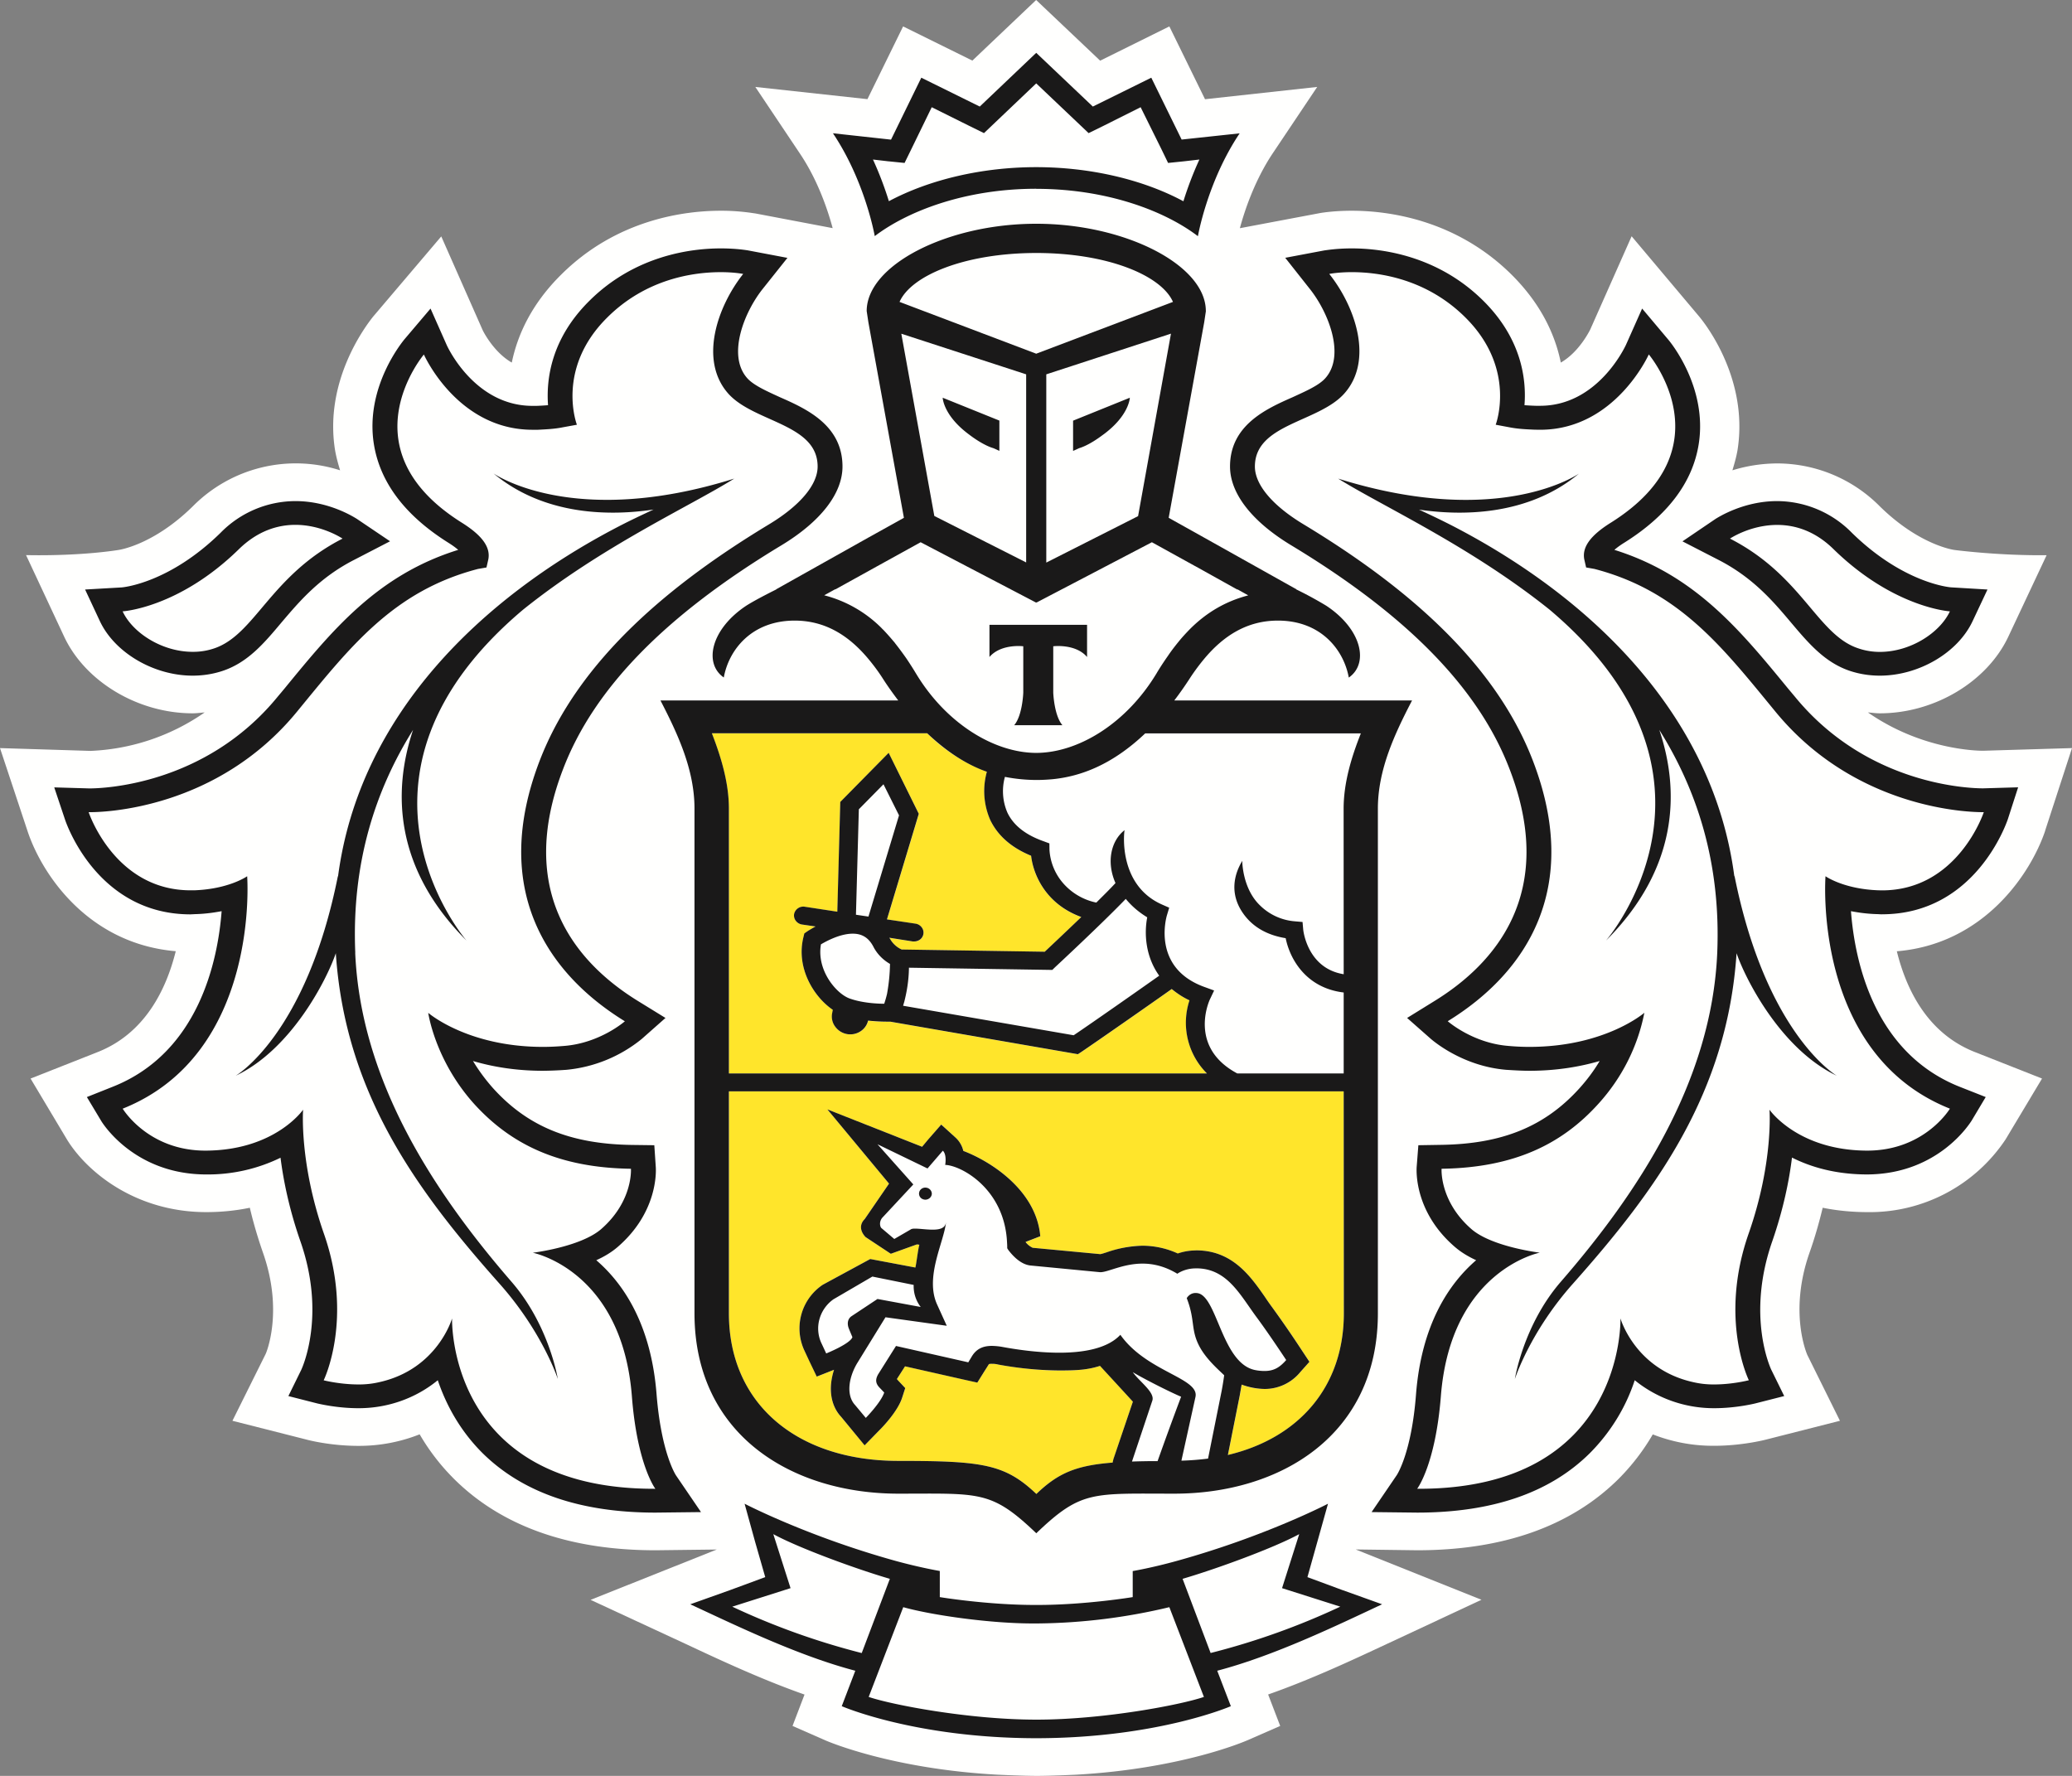
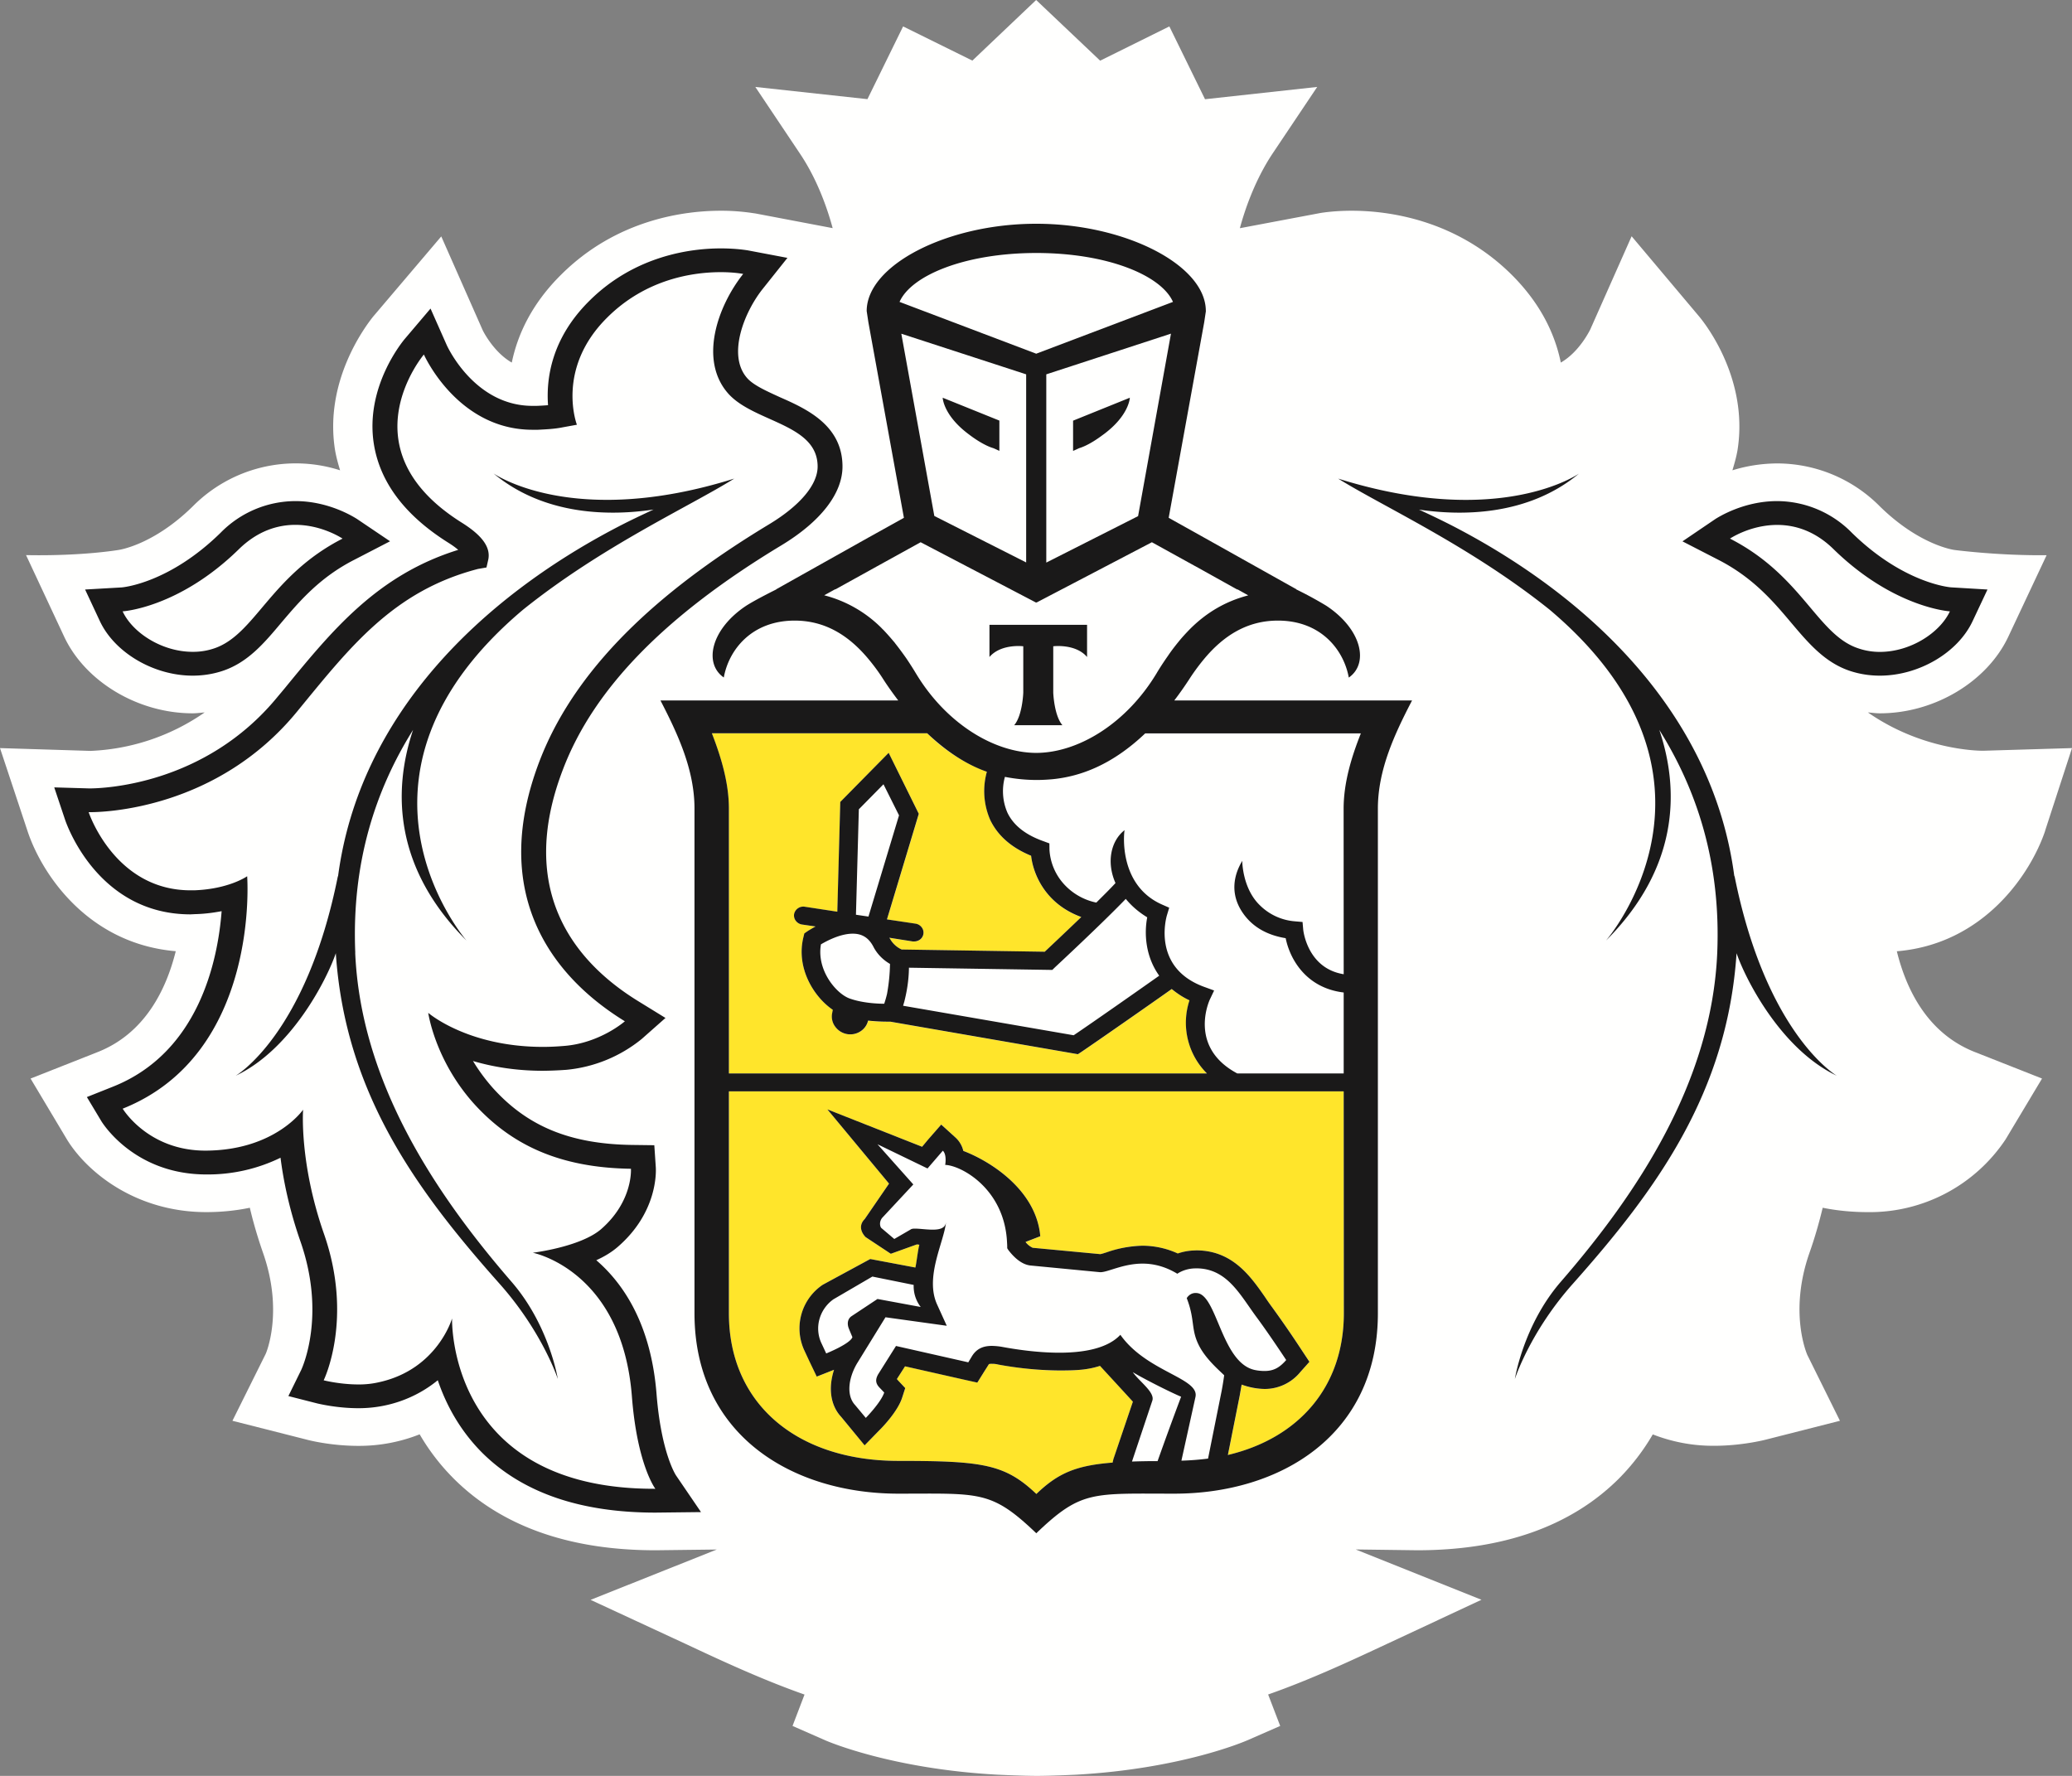
<svg xmlns="http://www.w3.org/2000/svg" width="28" height="24" fill="none">
  <rect width="100%" height="100%" fill="#808080" stroke="none" />
  <path fill-rule="evenodd" clip-rule="evenodd" d="M27.637 11.226L28 10.11l-1.203.036c-.1 0-.84-.02-1.555-.518.054.004.106.012.162.012.737 0 1.45-.427 1.736-1.037l.517-1.1c-.648.008-1.241-.07-1.241-.07-.005 0-.473-.06-1.013-.59a1.955 1.955 0 00-1.386-.58c-.206.001-.41.032-.606.093.027-.09.053-.18.069-.273.164-1.031-.527-1.816-.527-1.816l-.904-1.074-.56 1.262c-.003.004-.144.3-.397.445-.076-.372-.264-.789-.665-1.188-.757-.75-1.677-.864-2.16-.864-.223 0-.382.024-.42.03l-1.092.206c.063-.234.198-.642.442-1.009l.603-.9-1.516.166-.482-.984-.935.463-.865-.82-.862.819-.936-.462-.482.983-1.515-.165.603.901c.246.366.379.773.442 1.007l-1.042-.198-.036-.005a2.84 2.84 0 00-.434-.032c-.482 0-1.403.113-2.157.864-.402.398-.59.816-.667 1.188-.251-.144-.392-.435-.392-.435l-.561-1.27-.92 1.083c-.111.139-.665.877-.515 1.807.016.092.041.183.068.271a1.959 1.959 0 00-1.992.488c-.538.528-1.003.588-1 .588 0 0-.49.085-1.252.07l.515 1.102c.286.61 1 1.036 1.736 1.036.056 0 .109-.008.163-.012a2.91 2.91 0 01-1.542.52L0 10.11l.37 1.115c.188.576.811 1.528 2.005 1.63-.13.523-.418 1.109-1.05 1.361l-.912.36.497.832c.28.448.94.973 1.878.973.203 0 .399-.02.588-.059.048.205.109.41.18.614.279.798.038 1.354.035 1.36l-.45.905 1.005.255c.013.004.317.084.697.084a2.215 2.215 0 00.828-.156c.13.224.289.429.473.611.644.635 1.557.956 2.713.956h.004l.825-.01-1.705.68 1.294.6c.471.221 1.028.48 1.597.68l-.162.424.446.196c.04.017.899.385 2.324.463 0 0 .345.016.534.016.19 0 .53-.016.53-.016 1.417-.08 2.268-.446 2.308-.463l.448-.196-.163-.425c.583-.204 1.162-.476 1.613-.687l1.27-.593-1.7-.68.83.011c1.157 0 2.07-.322 2.714-.956a2.96 2.96 0 00.471-.61c.263.103.545.156.83.154.373 0 .68-.079.689-.081l1.01-.257-.44-.888c-.01-.023-.251-.58.027-1.378.072-.203.131-.409.18-.613.19.038.388.058.592.059a2.206 2.206 0 001.879-.982l.493-.823-.912-.36c-.634-.252-.921-.837-1.05-1.36 1.178-.098 1.81-1.05 2.005-1.63h-.001z" fill="#FFFFFE" />
  <path fill-rule="evenodd" clip-rule="evenodd" d="M14.002 3.418c-.965.001-1.69.305-1.847.663l1.847.698 1.848-.698c-.156-.358-.88-.662-1.848-.663zm.02 18.522h-.037c-.585.004-1.392-.111-1.78-.22l-.466 1.213c.308.105 1.351.307 2.265.307.913 0 1.957-.202 2.265-.307l-.467-1.213c-.39.109-1.195.224-1.78.22zm3.535-1.207c-.348.19-1.124.473-1.576.604l.38 1.003a9.721 9.721 0 001.75-.627l-.786-.25.232-.73zm-7.107 0l.233.73-.788.25c.475.23 1.055.443 1.75.626l.38-1.002c-.45-.132-1.228-.415-1.575-.604zM14.002 2.26c.729 0 1.442.167 1.992.46.05-.161.12-.357.215-.563l-.208.024-.217.022-.092-.19-.279-.563-.505.253-.198.096-.157-.148-.55-.523-.55.523-.157.148-.196-.096-.509-.253-.275.563-.093.19-.218-.022-.207-.024c.095.206.165.402.216.563.55-.293 1.264-.46 1.989-.46zm11.115 6.506c.096.03.191.045.286.045.413 0 .811-.256.947-.548 0 0-.755-.044-1.567-.836a1.064 1.064 0 00-.766-.332c-.365 0-.64.184-.64.184.982.501 1.182 1.306 1.74 1.487zm-22.514.044a.867.867 0 00.284-.045c.56-.18.762-.985 1.741-1.485 0 0-.274-.185-.636-.185-.236 0-.51.076-.769.333-.811.79-1.566.835-1.566.835.136.292.534.548.946.548z" fill="#FFFFFE" />
  <path fill-rule="evenodd" clip-rule="evenodd" d="M24.822 14.538c-.759-.36-1.238-1.313-1.354-1.656-.126 1.89-1.087 3.202-2.21 4.464-.584.655-.788 1.291-.788 1.291s.113-.72.617-1.308c1.049-1.209 2.045-2.714 2.12-4.454.05-1.214-.275-2.2-.783-3.01.284.844.244 1.88-.721 2.846 0 0 1.92-2.208-.764-4.473-1.075-.86-2.25-1.393-2.855-1.77 2.186.685 3.254-.07 3.254-.07-.698.582-1.602.572-2.163.488.152.071.31.146.48.233 1.845.961 3.501 2.543 3.784 4.733v-.017c.428 2.15 1.383 2.703 1.383 2.703zm.562-2.506a.563.563 0 00.048.001c1.028 0 1.376-1.056 1.376-1.056h-.02c-.189 0-1.717-.043-2.797-1.36-.71-.867-1.293-1.628-2.444-1.928l-.114-.02-.024-.11c-.032-.169.088-.327.363-.497 1.587-.998.508-2.272.508-2.272s-.453 1.018-1.467 1.018l-.076-.001c-.115-.006-.226-.01-.338-.033l-.187-.035s.29-.755-.41-1.448c-.525-.524-1.165-.613-1.534-.613-.187 0-.305.024-.305.024.351.44.605 1.17.2 1.62-.35.387-1.205.406-1.205.984 0 .244.238.53.665.785 1.285.777 2.56 1.807 3.091 3.189.663 1.722-.084 2.866-1.15 3.522 0 0 .335.295.82.333.098.009.194.013.284.013 1.024 0 1.553-.46 1.553-.46s-.088.636-.619 1.227c-.492.545-1.137.867-2.12.88 0 0-.032.438.404.817.28.24.922.318.922.318s-1.205.234-1.338 1.943c-.073.926-.319 1.247-.319 1.247h.022c2.797 0 2.725-2.303 2.725-2.303s.195.682.975.86c.094.024.195.033.291.033.25 0 .47-.056.47-.056s-.41-.828-.004-1.985c.337-.96.282-1.672.282-1.672s.377.547 1.312.552h.01c.22.004.438-.047.633-.146.196-.098.362-.243.483-.42-1.865-.743-1.68-3.141-1.68-3.141s.241.174.713.19zM6.748 17.346c-1.123-1.262-2.085-2.574-2.212-4.464-.115.344-.593 1.296-1.352 1.656 0 0 .954-.552 1.382-2.703v.017c.284-2.19 1.94-3.772 3.784-4.732.17-.089.329-.163.48-.233-.56.083-1.465.093-2.163-.487 0 0 1.069.753 3.254.068-.604.377-1.78.91-2.853 1.77-2.686 2.265-.765 4.473-.765 4.473-.966-.967-1.005-2.001-.72-2.847a5.108 5.108 0 00-.782 3.011c.073 1.74 1.068 3.245 2.115 4.454.507.586.62 1.308.62 1.308S7.333 18 6.75 17.346zm.45-.417s.643-.077.922-.317c.435-.38.405-.817.405-.817-.984-.014-1.628-.335-2.123-.88a2.563 2.563 0 01-.617-1.228s.529.461 1.55.461c.093 0 .189-.004.287-.013.302-.03.588-.146.82-.333-1.066-.656-1.814-1.8-1.151-3.523.53-1.38 1.805-2.411 3.092-3.188.426-.256.663-.541.663-.785 0-.578-.853-.597-1.203-.984-.405-.45-.15-1.18.2-1.62 0 0-.118-.024-.305-.024-.369 0-1.009.09-1.535.613-.7.693-.409 1.449-.409 1.449l-.187.035c-.111.022-.224.026-.339.032l-.074.001c-1.017 0-1.468-1.017-1.468-1.017s-1.078 1.273.51 2.27c.272.17.392.33.36.498l-.024.11-.115.02c-1.149.3-1.732 1.061-2.444 1.927-1.08 1.318-2.607 1.36-2.796 1.36h-.02s.348 1.057 1.377 1.057l.048-.001c.472-.016.715-.19.715-.19s.183 2.398-1.682 3.141c0 0 .34.567 1.118.567h.01c.935-.006 1.31-.553 1.31-.553s-.054.713.281 1.672c.406 1.158-.001 1.984-.001 1.984s.217.056.469.056c.097 0 .196-.008.29-.032.78-.178.975-.86.975-.86s-.072 2.303 2.726 2.303h.02s-.245-.321-.316-1.247c-.133-1.709-1.34-1.944-1.34-1.944H7.2zm6.172-8.484h1.32v.434c-.155-.182-.457-.145-.457-.145v.626s.01.308.123.441h-.652c.114-.133.123-.44.123-.44v-.627s-.3-.037-.457.145v-.434zm-1.436.065c.045.047.09.098.134.15.01.012.02.022.03.037.04.05.081.105.12.16l.027.038a4.6 4.6 0 01.134.21c.404.669 1.05 1.068 1.622 1.069.574 0 1.219-.4 1.623-1.069a4.07 4.07 0 01.31-.443c.045-.054.091-.106.138-.154l.023-.021c.207-.202.45-.356.772-.441l-.143-.08h-.008l-.568-.316-.583-.321-1.56.814-.004-.003-.002.003-1.56-.814-.583.32-.569.317h-.006l-.144.08c.32.084.565.237.772.44.008.007.014.016.025.024z" fill="#FFFFFE" />
  <path fill-rule="evenodd" clip-rule="evenodd" d="M13.506 5.684v.41l-.082-.037c-.003-.003-.124-.028-.333-.188-.345-.257-.352-.494-.352-.494l.766.31h.001zm.361 1.918V5.06l-1.686-.55.446 2.464 1.241.628zm.634-1.918l.766-.309s-.006.237-.353.494c-.208.16-.328.185-.332.188l-.081.036v-.409zm.88 1.29l.442-2.463-1.685.549v2.542l1.242-.628zm-3.898 6.522c.164.057.363.069.466.069.003-.012.01-.027.014-.045.008-.029.017-.058.024-.09.029-.14.038-.3.041-.402a.577.577 0 01-.222-.225c-.062-.126-.151-.185-.282-.185-.17 0-.351.098-.43.144-.062.351.208.67.389.734zm3.73-1.349c-.313.327-.926.897-.956.925l-.037.035-1.938-.028a1.85 1.85 0 01-.062.455l-.015.058 2.304.399c.24-.161.9-.624 1.155-.805a1.04 1.04 0 01-.162-.789 1.135 1.135 0 01-.29-.25z" fill="#FFFFFE" />
-   <path fill-rule="evenodd" clip-rule="evenodd" d="M15.476 9.911c-.447.425-.875.583-1.257.62a2.12 2.12 0 01-.21.01h-.01c-.141 0-.281-.014-.419-.042a.726.726 0 00.034.485c.081.171.245.299.486.384l.08.03.001.084c0 .025.02.565.634.716.1-.1.192-.189.258-.264-.125-.283-.06-.573.123-.715-.007.03-.088.74.505 1.004l.098.045-.03.1c-.01.03-.207.716.512.972l.126.046-.056.118c-.013.026-.294.65.369 1.004h1.437v-1.096c-.511-.06-.727-.455-.783-.734-.238-.04-.421-.137-.547-.298-.303-.38-.043-.73-.04-.75 0 .004 0 .375.24.605.118.11.258.196.47.215l.105.01.009.102c.002.022.058.525.546.604v-2.238c0-.347.105-.696.232-1.017h-2.913zm-3.87 1.026l-.039 1.425.17.025.412-1.367-.21-.421-.333.338zm.894 5.276a.084.084 0 01-.06-.027.078.078 0 01-.02-.06.078.078 0 01.028-.056.086.086 0 01.062-.02.084.084 0 01.081.087.081.081 0 01-.03.056.089.089 0 01-.061.02zm3.656 1.261c.013 0 .027.002.04.005.258.07.323.959.773 1.038.044.009.085.011.12.011.131 0 .208-.053.292-.148 0 0-.227-.341-.396-.572-.225-.302-.4-.667-.819-.667l-.033.001a.43.43 0 00-.222.072.893.893 0 00-.472-.137c-.261 0-.466.115-.569.115h-.003l-.936-.088c-.147-.014-.262-.156-.304-.21l-.017-.025-.001-.071c-.032-.735-.624-1.049-.836-1.055 0 0 .025-.14-.031-.192l-.207.24-.678-.327.484.543-.41.44c-.05.05-.044.119-.023.148l.177.15.224-.131c.011-.008.032-.01.057-.01.062 0 .155.015.238.015.092 0 .17-.019.18-.101-.028.272-.292.746-.118 1.118l.128.28-.828-.114-.387.628c-.12.209-.139.435-.024.558l.145.174s.204-.207.249-.343l-.066-.07c-.055-.058-.052-.11-.018-.173l.243-.387.976.221.052-.084c.066-.106.162-.137.267-.137.043 0 .087.005.133.012.181.034.48.08.778.08.328 0 .653-.056.826-.242.354.503 1.071.583 1.015.84l-.19.862c.126-.006.246-.014.36-.029l.18-.897c.015-.076.028-.152.039-.23-.07-.067-.237-.209-.332-.382-.126-.233-.057-.355-.175-.659 0 0 .037-.07.119-.07z" fill="#FFFFFE" />
  <path fill-rule="evenodd" clip-rule="evenodd" d="M11.165 18.29s.325-.128.354-.22l-.044-.102c-.03-.068-.027-.142.033-.181l.35-.232.584.108s-.107-.128-.096-.297l-.557-.113-.526.307a.49.49 0 00-.189.264.471.471 0 00.021.319l.07.147zm4.132 1.462c.104-.004.22-.006.346-.006 0 0 .3-.843.318-.87a7.44 7.44 0 01-.653-.331c.09.128.306.274.263.387l-.274.82z" fill="#FFFFFE" />
  <path fill-rule="evenodd" clip-rule="evenodd" d="M18.157 14.75H9.85v2.999c0 1.227.925 1.994 2.29 1.994 1.14 0 1.44.042 1.865.447.292-.28.534-.384 1.031-.424l.011-.046.262-.777c-.015-.018-.442-.484-.442-.484-.17.054-.313.063-.553.063-.245 0-.523-.028-.825-.081a.39.39 0 00-.086-.01c-.036 0-.039.002-.049.02l-.052.083-.095.15-.18-.04-.797-.18-.11.174.017.019.097.102-.043.134c-.059.174-.249.378-.307.435l-.199.205-.182-.22-.136-.164c-.144-.154-.177-.39-.096-.637a.016.016 0 01-.008.003l-.225.09-.1-.212-.072-.15a.701.701 0 01-.035-.482.73.73 0 01.287-.398l.641-.348.612.115c.015-.056.037-.256.054-.308-.012-.001-.023-.004-.035-.004l-.352.126-.339-.224s-.133-.123-.013-.246l.328-.478-.832-1.002 1.28.504.085-.101.173-.2.196.18c.051.048.087.11.103.177.352.132.984.521 1.04 1.154l-.197.075v.005c.045.052.082.073.094.075l.914.086c.023-.004.051-.014.084-.023.114-.037.284-.091.486-.091.165 0 .324.036.477.106a.715.715 0 01.206-.041l.044-.002c.489 0 .732.351.927.631.033.049.065.094.099.14.17.23.394.569.403.584l.1.15-.123.139a.616.616 0 01-.482.229.924.924 0 01-.166-.016.724.724 0 01-.145-.043l-.026.149-.16.802c.958-.226 1.566-.92 1.566-1.914l-.002-3zm-8.308-.242h6.462a.967.967 0 01-.235-.988 1.07 1.07 0 01-.241-.153c-.253.179-1.024.718-1.225.853l-.043.028-2.537-.44h-.051c-.06 0-.15-.002-.247-.014a.234.234 0 01-.068.117.25.25 0 01-.264.051.245.245 0 01-.151-.168.227.227 0 01-.003-.093l.01-.053c-.262-.177-.504-.572-.396-.989l.01-.043.037-.026c.037-.024.075-.047.115-.068l-.185-.028a.128.128 0 01-.081-.048.118.118 0 01-.023-.09.125.125 0 01.144-.1l.439.066.04-1.483.653-.664.408.824-.43 1.427.387.059a.128.128 0 01.083.049c.02.026.027.058.022.09a.118.118 0 01-.042.072.128.128 0 01-.082.028h-.02l-.316-.05.015.025a.341.341 0 00.152.134l1.932.03c.082-.077.285-.267.494-.469a1.045 1.045 0 01-.462-.322.979.979 0 01-.216-.506c-.265-.109-.45-.271-.55-.483a.973.973 0 01-.047-.653 2.256 2.256 0 01-.806-.519H9.619c.125.322.23.671.23 1.018V14.508z" fill="#FFE52B" />
-   <path fill-rule="evenodd" clip-rule="evenodd" d="M12.51 16.05a.087.087 0 00-.062.02.08.08 0 00.02.135.089.089 0 00.094-.013.081.081 0 00.03-.055.08.08 0 00-.023-.06.088.088 0 00-.059-.027zm3.85 6.29l-.379-1.003c.452-.132 1.228-.415 1.576-.604l-.232.73.787.25a9.77 9.77 0 01-1.751.626zm-2.356.9c-.914 0-1.957-.202-2.265-.307l.467-1.213c.387.109 1.193.224 1.78.22h.036a7.942 7.942 0 001.78-.22l.467 1.213c-.308.106-1.352.307-2.265.307zm-4.108-1.527l.787-.25-.233-.73c.347.189 1.125.473 1.575.604l-.38 1.003a9.799 9.799 0 01-1.75-.627zm8.25-.222l-.478-.177.133-.474.145-.518s-.848.442-2.044.773c-.338.094-.595.137-.595.137v.352s-.64.106-1.285.106h-.037c-.647 0-1.285-.106-1.285-.106v-.353s-.257-.043-.596-.136c-1.194-.331-2.042-.773-2.042-.773l.143.518.136.474-.48.177-.533.19c.61.283 1.456.695 2.23.898l-.183.479s.982.429 2.617.433h.022c1.637-.004 2.619-.433 2.619-.433l-.184-.479c.774-.203 1.621-.614 2.228-.898l-.53-.19zM12.007 2.18l.217.022.093-.19.274-.563.509.253.197.097.706-.672.55.522.158.15.198-.097.505-.253.279.563.092.19L16 2.18l.208-.024a4.69 4.69 0 00-.216.564c-.549-.295-1.262-.461-1.99-.461-.725 0-1.438.166-1.99.46a4.694 4.694 0 00-.215-.563l.207.024zm1.996.372c.975 0 1.754.31 2.185.64 0 0 .128-.74.564-1.39l-.784.084-.41-.836-.79.39-.765-.726-.763.726-.79-.39-.409.837-.785-.086c.437.652.565 1.39.565 1.39.433-.33 1.21-.64 2.182-.64zM26.35 14.983s-.339.567-1.117.567h-.01c-.934-.006-1.311-.553-1.311-.553s.055.712-.281 1.672c-.406 1.158.002 1.984.002 1.984s-.218.057-.469.057a1.2 1.2 0 01-.291-.033c-.78-.177-.975-.86-.975-.86s.072 2.303-2.725 2.303h-.022s.246-.321.32-1.248c.132-1.708 1.337-1.943 1.337-1.943s-.643-.077-.922-.317c-.436-.379-.405-.817-.405-.817.984-.014 1.63-.335 2.121-.88.317-.35.53-.773.619-1.228 0 0-.53.461-1.553.461-.09 0-.185-.004-.284-.013-.485-.038-.82-.334-.82-.334 1.066-.655 1.813-1.8 1.15-3.522-.53-1.38-1.806-2.411-3.09-3.188-.428-.256-.666-.541-.666-.786 0-.577.854-.595 1.205-.983.405-.45.151-1.18-.2-1.62 0 0 .118-.024.305-.024.37 0 1.01.09 1.535.613.698.693.409 1.449.409 1.449l.187.035c.112.022.223.027.339.032l.075.001c1.014 0 1.468-1.018 1.468-1.018s1.078 1.274-.51 2.272c-.273.17-.394.329-.362.497l.025.11.113.02c1.15.3 1.733 1.062 2.444 1.927 1.08 1.318 2.609 1.36 2.797 1.36h.02s-.348 1.057-1.376 1.057l-.049-.001c-.471-.017-.714-.19-.714-.19s-.184 2.398 1.681 3.141zm-.918-2.627c1.26 0 1.681-1.23 1.7-1.282l.14-.434-.472.014h-.002c-.167 0-1.557-.035-2.542-1.238l-.093-.111c-.645-.786-1.255-1.533-2.347-1.874.043-.037.09-.07.139-.1.58-.365.917-.81 1-1.325.125-.776-.391-1.394-.414-1.42l-.35-.416-.22.494c-.015.03-.383.82-1.158.82h-.058a3.499 3.499 0 01-.154-.008c.028-.353-.04-.898-.555-1.41-.62-.616-1.38-.709-1.778-.709-.213 0-.354.026-.37.027l-.53.1.327.414c.257.319.49.907.214 1.214-.088.099-.27.177-.443.257-.357.157-.844.378-.844.936 0 .361.292.74.823 1.062 1.568.946 2.536 1.934 2.954 3.025.647 1.677-.197 2.634-1.017 3.138l-.367.227.322.284c.043.036.436.369 1.018.417.11.007.215.013.314.013.372 0 .69-.057.948-.132-.077.13-.167.25-.268.363-.468.521-1.045.758-1.874.77l-.308.005-.023.297c-.003.06-.026.61.516 1.077.083.072.183.132.288.18-.368.318-.74.87-.813 1.818-.061.79-.258 1.084-.26 1.087l-.34.499.615.007c1.016 0 1.794-.268 2.333-.802.279-.28.487-.618.608-.987.3.244.68.379 1.073.378.287 0 .528-.058.554-.064l.393-.1-.173-.352c-.014-.028-.34-.734.012-1.741.151-.436.229-.825.266-1.13.248.125.579.226 1.007.228.972 0 1.4-.697 1.42-.726l.191-.32-.355-.14c-1.158-.462-1.415-1.701-1.466-2.372.105.02.224.037.36.04l.06.003z" fill="#1A1919" />
  <path fill-rule="evenodd" clip-rule="evenodd" d="M24.017 7.094c.234 0 .508.077.766.333.812.79 1.567.835 1.567.835-.137.292-.535.548-.947.548a.886.886 0 01-.285-.046c-.56-.18-.759-.984-1.74-1.485 0 0 .273-.185.639-.185zm-.799.47c.47.24.744.563.984.848.236.279.46.547.81.659.125.04.256.06.391.06.526 0 1.054-.309 1.254-.737l.201-.427-.486-.029c-.023 0-.65-.055-1.348-.739a1.422 1.422 0 00-1.008-.427c-.456 0-.795.218-.832.24l-.448.304.482.248zm.22 4.271v.017c-.282-2.19-1.938-3.771-3.783-4.732-.17-.088-.328-.163-.48-.233.56.083 1.465.093 2.163-.487 0 0-1.068.753-3.255.068.605.377 1.781.91 2.856 1.77 2.684 2.265.764 4.473.764 4.473.965-.966 1.005-2.001.72-2.847.509.812.833 1.796.783 3.011-.074 1.74-1.07 3.245-2.12 4.454-.503.586-.615 1.308-.615 1.308s.203-.636.786-1.29c1.124-1.264 2.085-2.575 2.21-4.465.117.343.596 1.296 1.355 1.656 0 0-.954-.552-1.383-2.703zM8.836 20.12c-2.798 0-2.727-2.302-2.727-2.302s-.196.682-.975.859a1.192 1.192 0 01-.29.033c-.251 0-.47-.056-.47-.056s.408-.828.002-1.985c-.334-.96-.28-1.672-.28-1.672s-.376.547-1.311.553h-.01c-.777 0-1.117-.567-1.117-.567 1.864-.743 1.682-3.141 1.682-3.141s-.244.173-.715.19h-.05c-1.028 0-1.377-1.056-1.377-1.056h.022c.19 0 1.716-.042 2.795-1.36.711-.866 1.295-1.628 2.444-1.927l.115-.02.025-.11c.032-.168-.089-.327-.361-.497-1.588-.998-.51-2.271-.51-2.271s.45 1.017 1.468 1.017h.074c.115-.006.228-.011.339-.034l.187-.034s-.29-.756.41-1.449c.526-.524 1.165-.613 1.534-.613.188 0 .303.024.303.024-.349.44-.602 1.17-.199 1.62.351.388 1.205.406 1.205.983 0 .245-.238.53-.665.786-1.285.777-2.56 1.807-3.091 3.189-.662 1.722.085 2.866 1.151 3.522 0 0-.335.295-.82.333-.095.008-.19.013-.286.013-1.022 0-1.551-.46-1.551-.46s.088.636.617 1.227c.494.545 1.138.866 2.122.88 0 0 .032.438-.404.817-.279.24-.922.318-.922.318s1.206.234 1.339 1.942c.072.927.317 1.248.317 1.248h-.02zm.297-.184c-.001-.003-.196-.296-.26-1.087-.073-.947-.446-1.5-.815-1.818.107-.048.207-.108.29-.18.54-.467.518-1.017.514-1.077l-.02-.297-.31-.004c-.827-.013-1.404-.25-1.872-.77-.101-.114-.19-.235-.268-.364.257.076.573.132.946.132a5 5 0 00.314-.013 1.894 1.894 0 001.02-.417l.321-.284-.367-.226c-.822-.505-1.663-1.461-1.016-3.139.417-1.09 1.383-2.078 2.954-3.025.53-.322.821-.7.821-1.062 0-.558-.486-.779-.843-.936-.174-.08-.355-.159-.443-.257-.276-.307-.044-.895.213-1.214l.329-.413-.533-.101c-.015-.002-.155-.027-.368-.027-.397 0-1.157.093-1.776.709-.517.512-.584 1.058-.558 1.41-.05.004-.1.007-.153.009h-.057c-.778 0-1.145-.79-1.159-.821l-.219-.494-.353.416c-.02.026-.538.644-.412 1.42.084.515.421.96 1 1.325.064.04.107.072.139.1-1.094.34-1.703 1.088-2.347 1.874l-.093.111c-.984 1.203-2.378 1.239-2.544 1.239l-.475-.014.145.433c.017.052.437 1.283 1.697 1.283l.06-.003c.134-.003.254-.02.36-.04-.051.67-.31 1.91-1.467 2.371l-.354.141.192.32c.017.03.448.726 1.422.726a2.24 2.24 0 001.003-.226c.038.303.116.692.268 1.128.352 1.006.024 1.713.011 1.741l-.173.352.392.1c.027.006.269.064.554.064.394.001.774-.133 1.073-.378.107.316.29.672.608.988.541.532 1.318.801 2.334.801l.615-.007-.34-.499z" fill="#1A1919" />
  <path fill-rule="evenodd" clip-rule="evenodd" d="M3.223 7.427c.26-.256.533-.334.769-.334.362 0 .637.186.637.186-.98.501-1.182 1.304-1.742 1.486a.876.876 0 01-.284.044c-.412 0-.81-.255-.946-.547 0 0 .755-.044 1.566-.835zm-.62 1.704c.135 0 .267-.02.392-.06.351-.112.575-.38.81-.66.242-.284.513-.606.983-.846l.483-.25-.449-.303c-.037-.022-.374-.24-.83-.24a1.42 1.42 0 00-1.01.427c-.697.684-1.323.74-1.345.74l-.487.028.2.428c.201.427.729.736 1.253.736zm2.198 3.744c-.051-1.215.273-2.2.781-3.011-.283.846-.244 1.88.722 2.847 0 0-1.921-2.209.765-4.472 1.074-.862 2.25-1.394 2.853-1.771-2.185.685-3.253-.07-3.253-.07.698.582 1.602.573 2.163.488-.152.071-.311.145-.48.233-1.845.961-3.5 2.543-3.785 4.733v-.017c-.428 2.15-1.382 2.703-1.382 2.703.76-.36 1.237-1.313 1.353-1.656.127 1.89 1.088 3.202 2.21 4.464.584.655.79 1.29.79 1.29s-.114-.72-.62-1.307C5.87 16.12 4.875 14.615 4.8 12.875zm8.57-4.43v.434c.157-.183.457-.145.457-.145v.626s-.01.308-.123.441h.652c-.113-.133-.124-.441-.124-.441v-.626s.302-.038.457.145v-.435h-1.32.002zm-.28-2.576c.21.16.33.186.334.188l.08.036v-.409l-.766-.309s.007.237.352.494zm1.824 0c.346-.257.353-.494.353-.494l-.767.31v.409l.081-.037c.004-.002.124-.029.332-.188z" fill="#1A1919" />
  <path fill-rule="evenodd" clip-rule="evenodd" d="M14.003 4.78l-1.847-.7c.157-.357.881-.66 1.847-.661.967 0 1.691.304 1.848.661l-1.848.7zm1.377 2.195l-1.241.628V5.059l1.685-.55-.444 2.464v.002zm.77.675l.567.316h.008l.143.08c-.32.084-.566.239-.772.44l-.022.022c-.048.05-.095.1-.139.154l-.026.032c-.044.055-.086.11-.125.168l-.021.03c-.048.07-.094.14-.137.213-.405.669-1.05 1.068-1.623 1.07-.573-.002-1.219-.401-1.623-1.07a4.48 4.48 0 00-.134-.21l-.027-.038a4.284 4.284 0 00-.12-.16c-.01-.015-.02-.025-.03-.037a3.113 3.113 0 00-.134-.15c-.01-.008-.017-.017-.025-.025a1.689 1.689 0 00-.772-.44l.145-.08h.006l.569-.315.583-.322L14 8.143l.003-.003.004.003 1.559-.815.583.322zm2.24 2.261c-.128.322-.233.67-.233 1.018l.001 2.237c-.487-.078-.545-.582-.547-.603l-.009-.103-.105-.009a.756.756 0 01-.47-.215c-.24-.23-.24-.601-.24-.604-.002.019-.262.367.039.748.127.16.31.26.548.299.056.279.273.673.784.734v1.094H16.72c-.663-.353-.382-.976-.369-1.003l.056-.118-.126-.046c-.719-.256-.52-.943-.511-.973l.03-.1-.1-.044c-.592-.264-.511-.974-.503-1.004-.183.142-.249.43-.123.715-.068.075-.16.165-.259.264a.814.814 0 01-.443-.256.755.755 0 01-.19-.46l-.001-.084-.081-.03c-.24-.085-.404-.213-.486-.385a.728.728 0 01-.034-.484c.138.027.278.041.419.042h.01c.07 0 .14-.004.21-.01.383-.037.81-.195 1.257-.62h2.913zm-1.797 9.752l.16-.803.026-.148c.1.037.205.057.311.059a.62.62 0 00.483-.23l.122-.137-.1-.151a14.702 14.702 0 00-.403-.585 3.212 3.212 0 01-.098-.14c-.195-.28-.44-.63-.928-.63l-.044.002a.747.747 0 00-.206.04 1.155 1.155 0 00-.477-.105c-.166.004-.33.035-.486.09-.032.01-.061.02-.084.024l-.914-.086a.26.26 0 01-.094-.075v-.005l.197-.076c-.055-.632-.688-1.02-1.04-1.153a.353.353 0 00-.103-.178l-.196-.178-.173.198-.085.102-1.28-.505.833 1.003-.328.478c-.121.122.012.245.012.245l.34.225.351-.126c.012 0 .022.002.035.004-.017.051-.04.253-.054.308l-.61-.115-.642.348a.71.71 0 00-.252.88l.07.15.101.211.225-.089c.004-.001.007-.002.009-.004-.081.248-.048.483.096.637l.136.165.181.22.2-.205c.058-.057.248-.26.306-.436l.043-.133-.096-.102-.017-.02.11-.172.797.18.18.04.095-.152.052-.082c.01-.018.012-.02.049-.02.028 0 .056.002.086.01.272.05.549.078.826.08.238 0 .381-.008.55-.062 0 0 .429.466.444.484l-.263.776-.011.047c-.496.039-.738.143-1.03.424-.425-.404-.725-.447-1.865-.447-1.365 0-2.29-.767-2.29-1.995v-2.999h8.308l.002 2.999c0 .995-.61 1.688-1.567 1.915zm-5.117-1.695l.043.103c-.03.09-.354.22-.354.22l-.069-.148a.47.47 0 01-.021-.32.49.49 0 01.188-.264l.526-.307.558.113a.46.46 0 00.095.298l-.584-.108-.35.232c-.059.04-.063.113-.032.18zm5.029.847l-.18.897a3.627 3.627 0 01-.36.028l.19-.861c.056-.257-.66-.337-1.015-.84-.173.186-.498.242-.825.242-.3 0-.597-.046-.78-.08a.879.879 0 00-.132-.012c-.105 0-.2.03-.267.137l-.051.085-.977-.221-.243.386c-.034.063-.037.115.018.174l.066.069c-.045.136-.249.343-.249.343l-.145-.174c-.115-.123-.096-.35.024-.558l.387-.628.828.115-.128-.282c-.174-.372.09-.845.118-1.117-.01.082-.088.1-.18.1-.083 0-.176-.014-.238-.014-.025 0-.046.002-.057.01l-.224.13-.177-.15c-.021-.028-.028-.096.024-.147l.41-.44-.484-.543.676.327.207-.24c.057.053.032.192.032.192.212.006.805.32.836 1.054a.763.763 0 01.002.072l.015.024c.043.056.158.198.305.21l.936.09h.003c.103 0 .308-.116.57-.116.143 0 .301.035.47.137 0 0 .086-.065.224-.072l.032-.001c.42 0 .594.364.82.667.17.23.395.572.395.572-.083.095-.161.148-.291.148a.636.636 0 01-.121-.011c-.45-.08-.515-.967-.772-1.038a.164.164 0 00-.041-.005c-.082 0-.119.07-.119.07.118.303.049.426.176.66.094.172.261.314.33.382 0 0-.018.131-.038.23v-.001zm-.862.931c-.125 0-.242.002-.346.006l.274-.82c.043-.113-.174-.26-.263-.388.135.082.485.261.653.332-.109.289-.215.58-.318.87zm-4.076-7.385l.039-1.424.333-.338.21.42-.413 1.368-.17-.025h.001zm.24.442c.05.093.127.17.22.224-.002.135-.016.27-.04.404-.007.03-.015.06-.024.089l-.014.045c-.103 0-.302-.012-.465-.07-.181-.063-.452-.382-.39-.733.079-.046.26-.144.43-.144.13 0 .22.059.283.185zm3.858.383c-.256.181-.916.644-1.156.805l-2.305-.399.017-.058c.029-.115.06-.272.062-.456l1.937.03.037-.036c.03-.028.643-.598.956-.924.074.09.167.174.29.249-.042.219-.025.528.162.789zM12.53 9.91c.278.264.548.429.806.52a.973.973 0 00.046.652c.102.212.286.374.552.483.03.261.201.654.678.828-.21.202-.412.392-.494.469l-1.933-.03a.34.34 0 01-.152-.135c-.004-.01-.01-.014-.015-.024l.316.05h.02c.03 0 .059-.01.082-.028a.117.117 0 00.02-.162.127.127 0 00-.082-.05l-.388-.058.43-1.427-.407-.824-.654.664-.04 1.483-.439-.067a.127.127 0 00-.145.1.119.119 0 00.023.09.13.13 0 00.082.05l.185.027a1.48 1.48 0 00-.115.068l-.037.026-.01.043c-.107.417.135.812.395.989l-.01.053a.229.229 0 00.045.178.252.252 0 00.356.048.236.236 0 00.086-.133c.097.01.187.014.247.014h.052l2.536.44.043-.028c.202-.136.973-.674 1.225-.853.07.057.147.11.24.153a.967.967 0 00.236.988H9.85v-3.579c0-.347-.105-.696-.23-1.018h2.912zm-.35-5.4l1.687.549v2.542l-1.241-.628-.446-2.463zm4.115-.307c0-.62-1.088-1.179-2.29-1.179H14c-1.2 0-2.288.559-2.288 1.18l.023.152.48 2.642-.482.268-1.246.699h.005s-.28.138-.411.223c-.474.316-.575.778-.3.968.068-.376.378-.769.958-.769.419 0 .737.208.995.517.066.079.129.163.187.252.072.114.145.214.217.31H8.925c.236.456.46.938.46 1.461v6.82c0 1.651 1.324 2.439 2.755 2.439 1.105 0 1.254-.048 1.864.535.608-.583.757-.535 1.864-.535 1.432 0 2.752-.788 2.752-2.438v-6.82c0-.524.225-1.006.462-1.462h-3.213a4.71 4.71 0 00.217-.31 2.86 2.86 0 01.187-.252c.259-.31.577-.517.996-.517.58 0 .889.393.958.77.275-.191.176-.653-.303-.97a5.013 5.013 0 00-.408-.222h.005l-1.248-.699-.48-.268.48-2.642.023-.153z" fill="#1A1919" />
</svg>